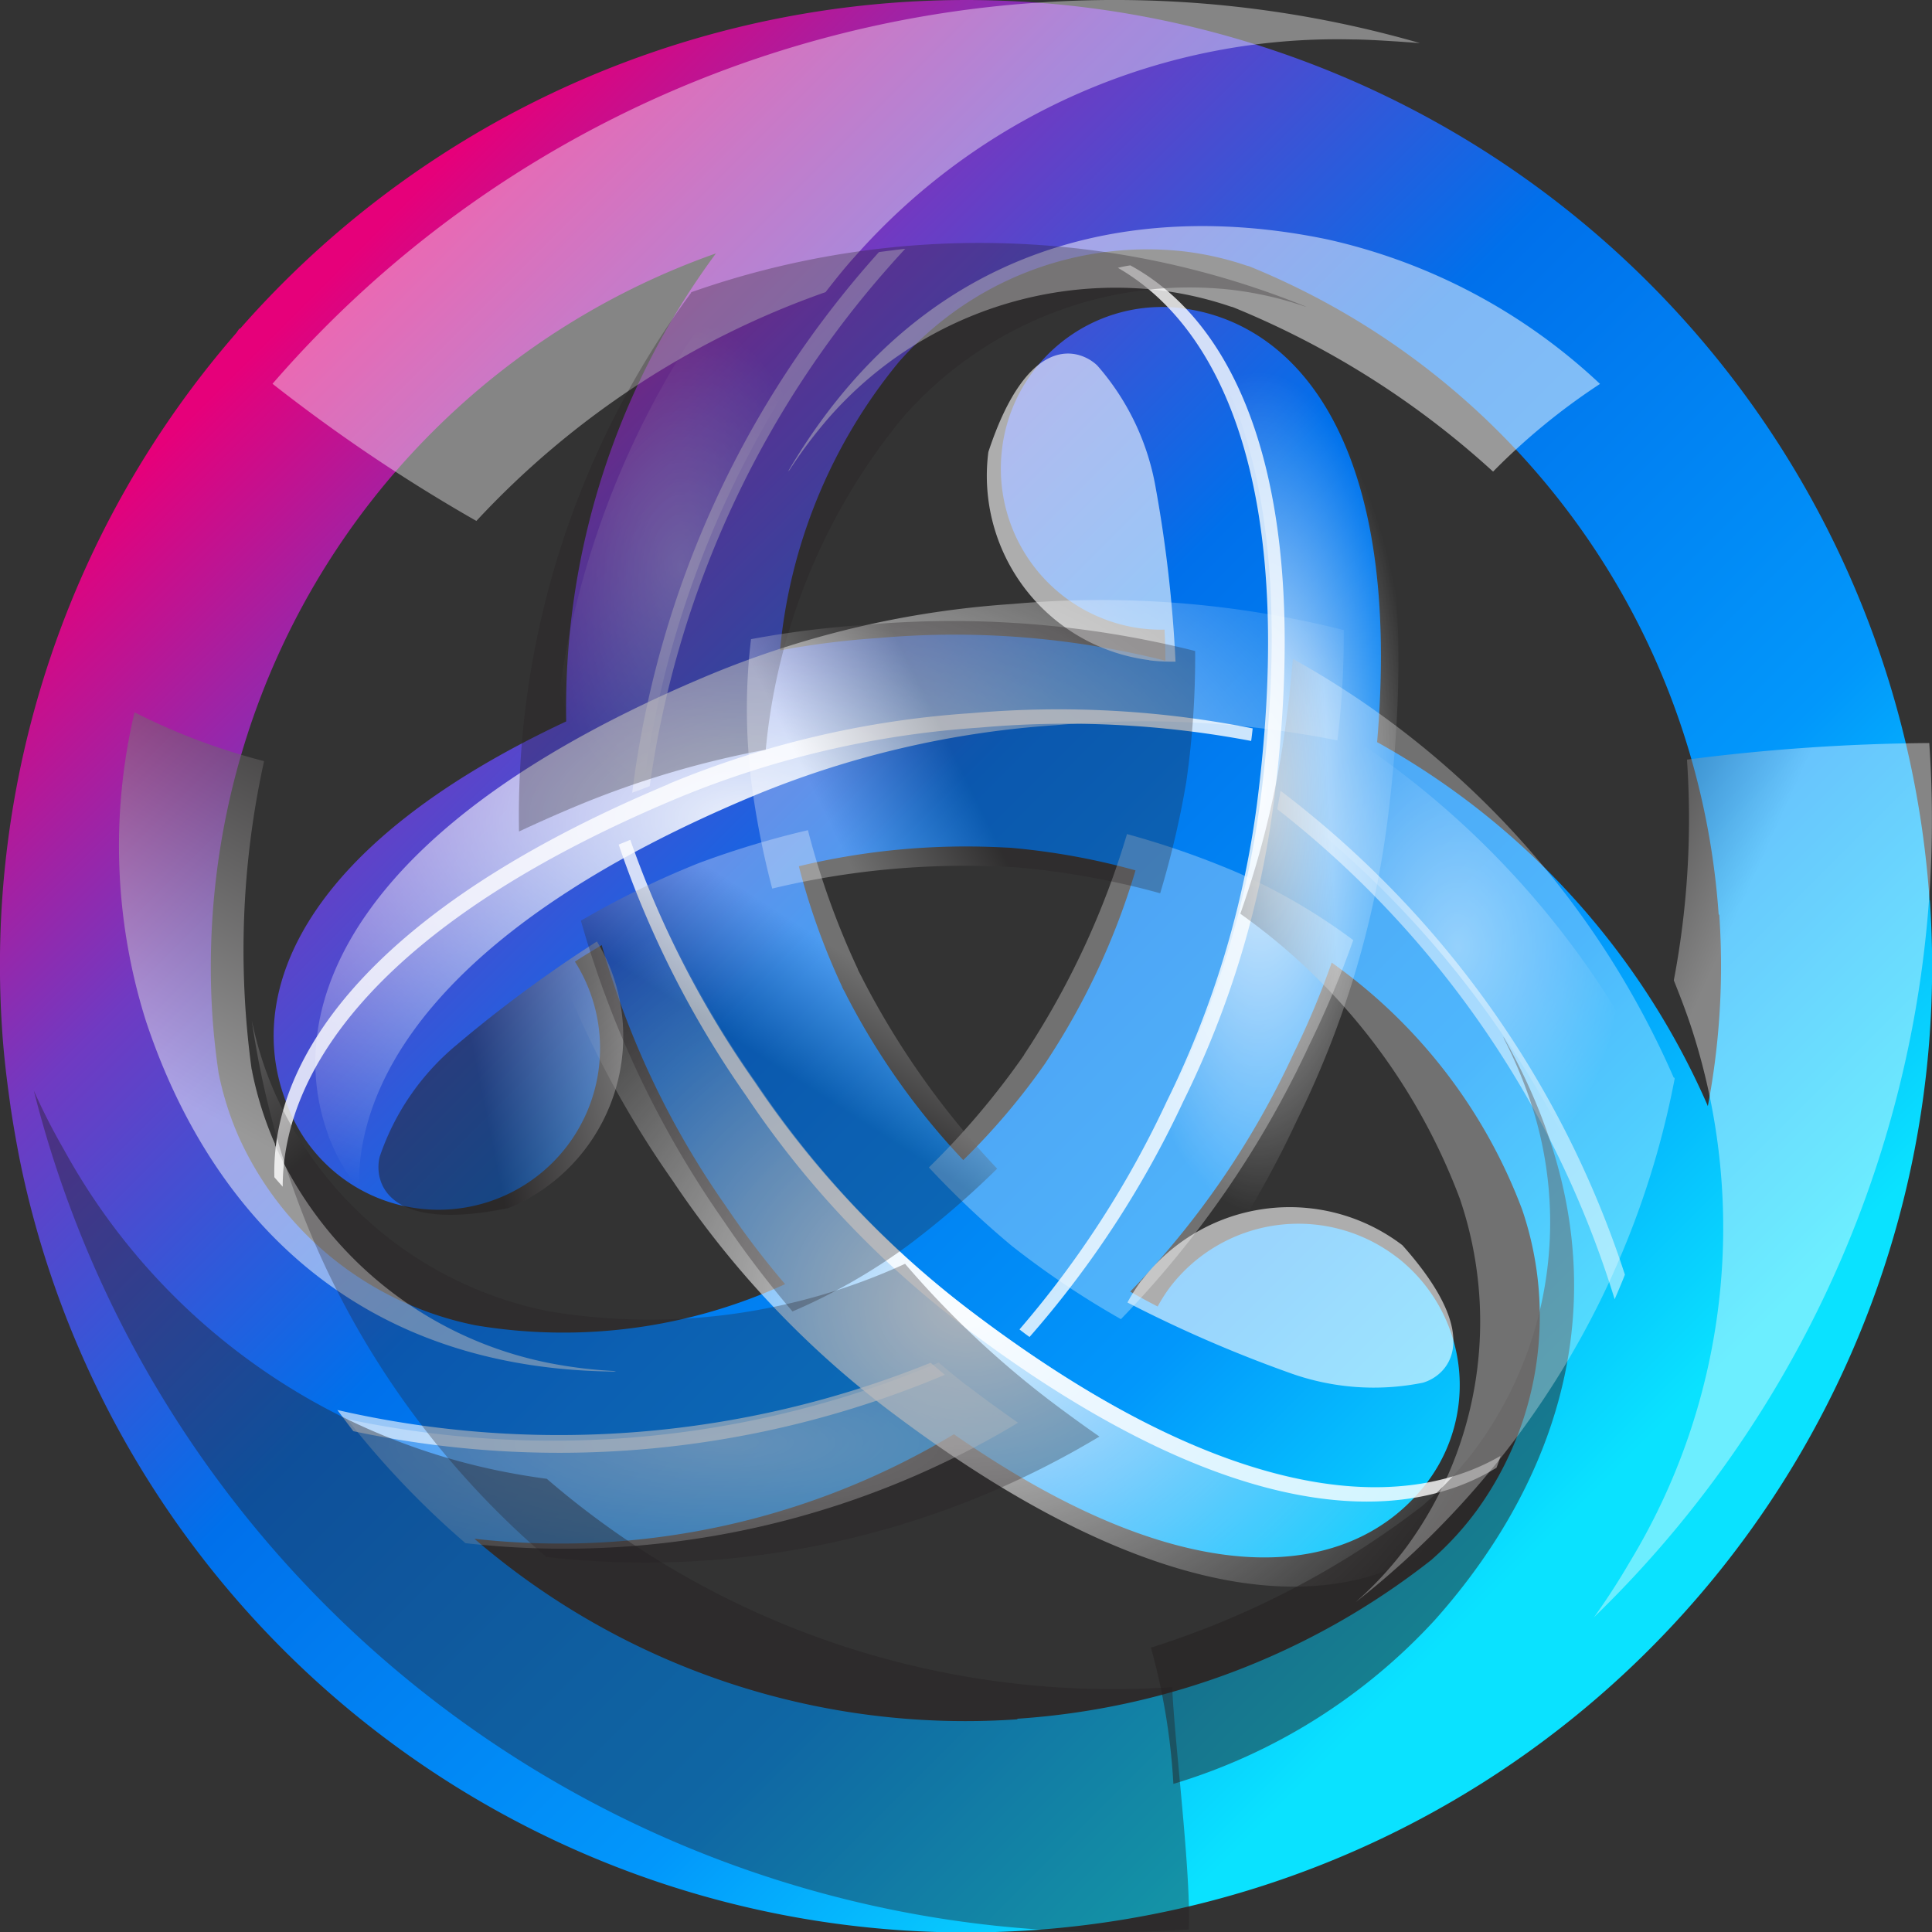
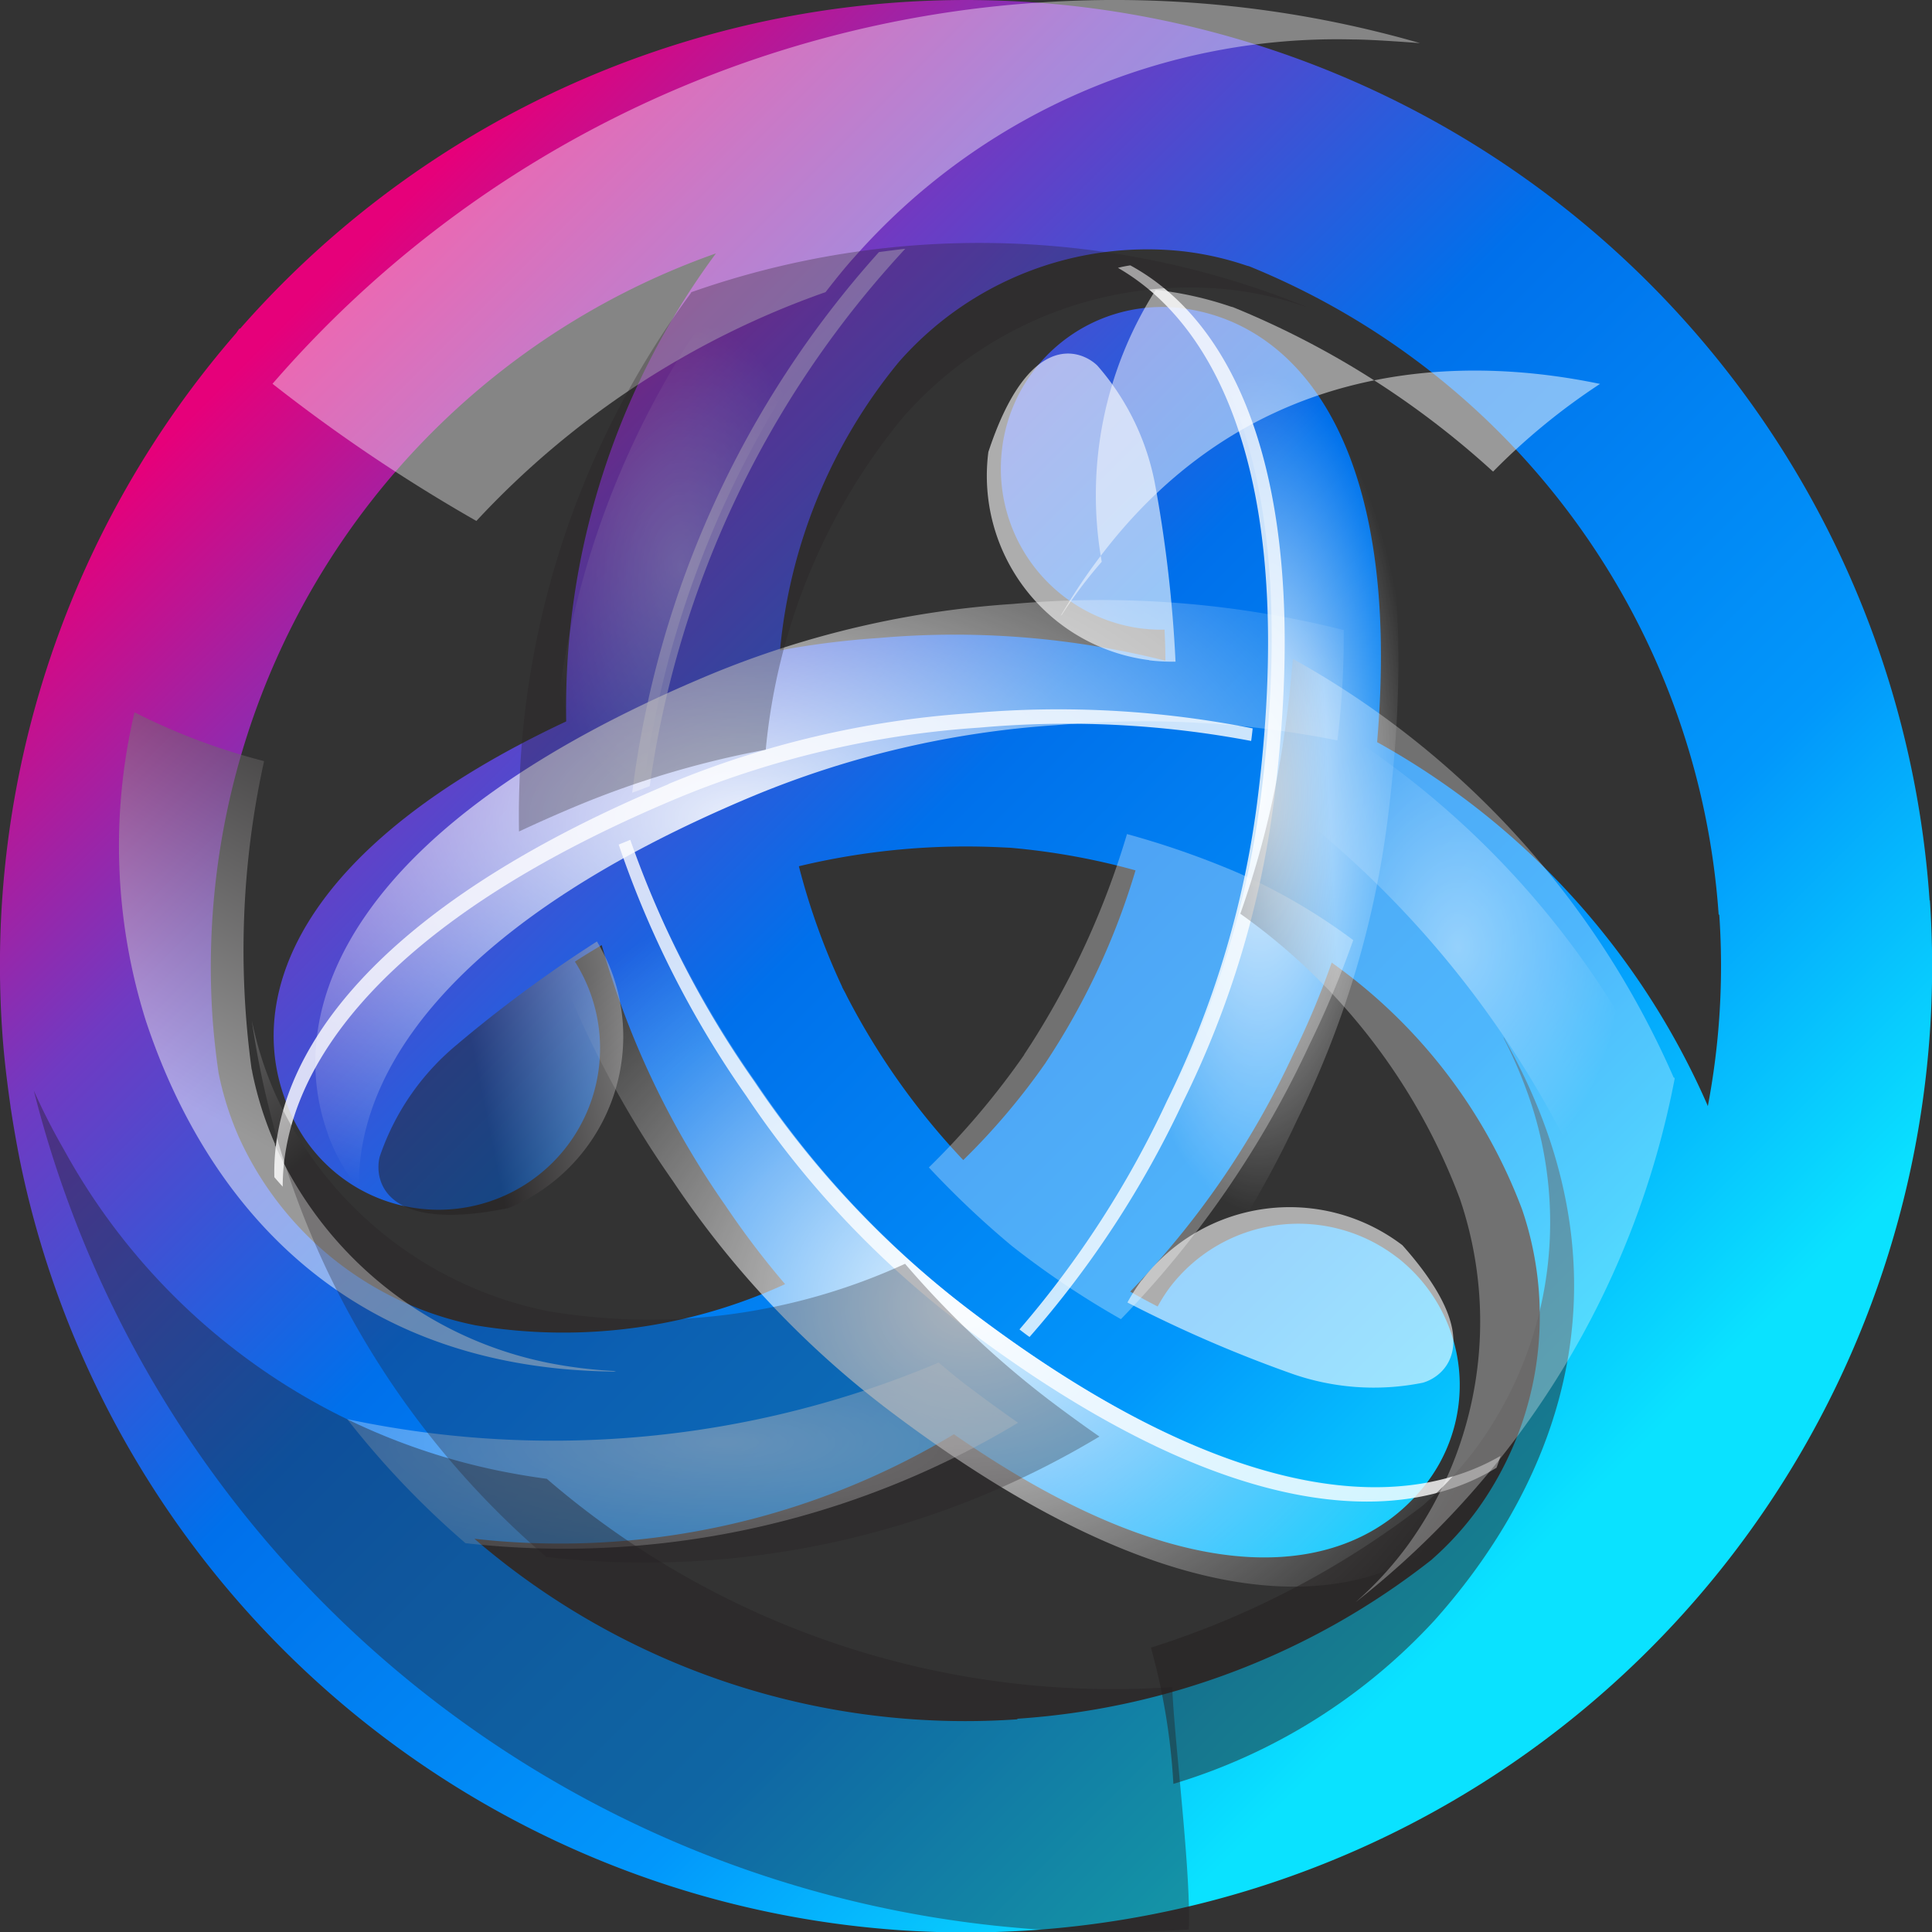
<svg xmlns="http://www.w3.org/2000/svg" xmlns:xlink="http://www.w3.org/1999/xlink" width="40.661" height="40.663" viewBox="0 0 40.661 40.663">
  <rect x="0" y="0" width="40.661" height="40.663" fill="#333333" stroke="none" />
  <defs>
    <linearGradient id="linear-gradient" x1="0.159" y1="0.16" x2="0.796" y2="0.797" gradientUnits="objectBoundingBox">
      <stop offset="0" stop-color="#e6007a" />
      <stop offset="0.21" stop-color="#703ac2" />
      <stop offset="0.46" stop-color="#0070eb" />
      <stop offset="0.77" stop-color="#0297fb" />
      <stop offset="1" stop-color="#0ae2ff" />
    </linearGradient>
    <radialGradient id="radial-gradient" cx="0.578" cy="0.47" r="0.373" gradientUnits="objectBoundingBox">
      <stop offset="0" stop-color="#fff" />
      <stop offset="1" stop-color="#fff" stop-opacity="0" />
    </radialGradient>
    <radialGradient id="radial-gradient-2" cx="0.561" cy="0.429" r="1.316" xlink:href="#radial-gradient" />
    <linearGradient id="linear-gradient-2" x1="0.038" y1="-10.833" x2="0.429" y2="-10.797" gradientUnits="objectBoundingBox">
      <stop offset="0" stop-color="#fff" stop-opacity="0" />
      <stop offset="1" stop-color="#fff" />
    </linearGradient>
    <radialGradient id="radial-gradient-3" cx="0.432" cy="0.372" r="0.719" xlink:href="#radial-gradient" />
    <radialGradient id="radial-gradient-4" cx="0.451" cy="0.42" r="0.423" xlink:href="#radial-gradient" />
    <linearGradient id="linear-gradient-3" x1="0.946" y1="-0.329" x2="0.597" y2="0.072" xlink:href="#linear-gradient-2" />
    <radialGradient id="radial-gradient-5" cx="0.447" cy="0.585" r="0.561" xlink:href="#radial-gradient" />
    <radialGradient id="radial-gradient-6" cx="0.384" cy="0.542" r="0.425" xlink:href="#radial-gradient" />
    <linearGradient id="linear-gradient-4" x1="0.946" y1="3.15" x2="0.523" y2="2.768" xlink:href="#linear-gradient-2" />
    <linearGradient id="linear-gradient-5" x1="0.682" y1="3.968" x2="0.366" y2="3.765" gradientUnits="objectBoundingBox">
      <stop offset="0" stop-color="#231f20" />
      <stop offset="1" stop-color="#fff" />
    </linearGradient>
    <linearGradient id="linear-gradient-6" x1="0.291" y1="-0.834" x2="0.553" y2="-1.21" xlink:href="#linear-gradient-5" />
    <linearGradient id="linear-gradient-7" x1="0.323" y1="-0.35" x2="0.635" y2="0.017" xlink:href="#linear-gradient-5" />
    <linearGradient id="linear-gradient-8" x1="0.277" y1="6.752" x2="0.876" y2="6.298" xlink:href="#linear-gradient-5" />
    <linearGradient id="linear-gradient-9" x1="0.826" y1="-0.928" x2="0.023" y2="-1.418" xlink:href="#linear-gradient-5" />
    <linearGradient id="linear-gradient-10" x1="0.554" y1="-0.082" x2="0.259" y2="0.642" xlink:href="#linear-gradient-5" />
    <linearGradient id="linear-gradient-11" x1="0.915" y1="4.175" x2="0.1" y2="3.675" xlink:href="#linear-gradient-5" />
    <linearGradient id="linear-gradient-12" x1="0.213" y1="-0.378" x2="1.072" y2="-0.584" xlink:href="#linear-gradient-5" />
    <linearGradient id="linear-gradient-13" x1="0.559" y1="-4.28" x2="0.386" y2="-3.118" xlink:href="#linear-gradient-5" />
    <linearGradient id="linear-gradient-14" x1="0.203" y1="-0.372" x2="0.421" y2="-0.109" xlink:href="#linear-gradient-5" />
    <linearGradient id="linear-gradient-15" x1="0.74" y1="-0.659" x2="0.522" y2="-0.821" xlink:href="#linear-gradient-5" />
    <linearGradient id="linear-gradient-16" x1="0.283" y1="0.389" x2="0.42" y2="0.142" xlink:href="#linear-gradient-5" />
    <linearGradient id="linear-gradient-17" x1="0.539" y1="2.224" x2="0.489" y2="2.456" xlink:href="#linear-gradient-5" />
    <linearGradient id="linear-gradient-18" x1="-0.072" y1="0.078" x2="0.192" y2="0.05" xlink:href="#linear-gradient-5" />
    <linearGradient id="linear-gradient-19" x1="0.958" y1="2.142" x2="0.634" y2="2.239" xlink:href="#linear-gradient-5" />
  </defs>
  <g id="astar-logo" transform="translate(0 0)">
    <path id="Path_48755" data-name="Path 48755" d="M40.61,18.951A20.327,20.327,0,0,0,5.052,6.919l-.01-.007c-.024.031-.046.062-.067.094A20.278,20.278,0,0,0,.047,21.71c.036.533.1,1.054.174,1.573a.517.517,0,0,0,.01.07c.052.342.112.683.177,1.017q.093.464.208.922a20.33,20.33,0,0,0,40-6.345Zm-4.426.3a15.785,15.785,0,0,1-.241,4.03c0-.007-.007-.013-.007-.021a16.118,16.118,0,0,0-6.953-7.641c.519-6.1-1.552-8.677-3.9-9.1a3.393,3.393,0,0,0-3.96,2.708c-.013.065-.023.132-.031.2a3.392,3.392,0,0,0,2.929,3.8l.008,0a3.2,3.2,0,0,0,.48.024c.011.218.018.436.018.654a18.214,18.214,0,0,0-6.041-.477,17.738,17.738,0,0,0-2.07.26,11.18,11.18,0,0,1,2.5-6.068,6.955,6.955,0,0,1,5.959-2.334,6.447,6.447,0,0,1,1.35.3.564.564,0,0,0,.06.016,15.914,15.914,0,0,1,9.886,13.646Zm-14.171,3.1a.01.01,0,0,1,0,.007,14.294,14.294,0,0,1-1.74,2.057,15.107,15.107,0,0,1-2.449-3.448c-.031-.067-.065-.125-.1-.192v-.007a14.474,14.474,0,0,1-.911-2.537,15.077,15.077,0,0,1,4.214-.4l.216.01h.007a14.567,14.567,0,0,1,2.648.477,15.118,15.118,0,0,1-1.879,4.029ZM15.068,5.333l-.01.013a16.1,16.1,0,0,0-3.142,9.837c-5.546,2.6-6.737,5.681-5.928,7.922.02.063.046.122.07.182A3.4,3.4,0,1,0,12.1,20.239c.174-.115.363-.229.564-.348a18.168,18.168,0,0,0,2.6,5.476,18.09,18.09,0,0,0,1.259,1.659,11.188,11.188,0,0,1-6.511.867,6.967,6.967,0,0,1-5-3.995A6.568,6.568,0,0,1,4.6,22.581c-.057-.389-.1-.781-.128-1.173A15.923,15.923,0,0,1,15.068,5.333Zm6.34,30.852a15.825,15.825,0,0,1-11.423-3.8,16.086,16.086,0,0,0,10.091-2.2c5.027,3.5,8.292,3,9.829,1.176a3.4,3.4,0,0,0-.366-4.788c-.05-.044-.1-.085-.156-.125a3.4,3.4,0,0,0-4.759.642l0,0a3.372,3.372,0,0,0-.26.407c-.184-.094-.379-.2-.577-.314a18.147,18.147,0,0,0,3.433-5,17.481,17.481,0,0,0,.807-1.924,11.2,11.2,0,0,1,4.009,5.2,6.965,6.965,0,0,1-.956,6.33,6.443,6.443,0,0,1-.932,1.02l-.013.013a15.78,15.78,0,0,1-8.72,3.35Z" transform="translate(0 0)" fill="url(#linear-gradient)" />
    <path id="Path_48756" data-name="Path 48756" d="M28.917,7.519A3.78,3.78,0,0,0,27.586,7.5C29.828,8.723,31.46,12.12,30.6,18.825A20,20,0,0,1,28.7,25.1a20.878,20.878,0,0,1-3.238,4.964,18.621,18.621,0,0,0,1.946,1.28,20.936,20.936,0,0,0,3.959-5.759,19.937,19.937,0,0,0,1.9-6.273c1.024-7.98-1.487-11.276-4.351-11.788l0,0Z" transform="translate(-4.069 -2.013)" opacity="0.9" fill="url(#radial-gradient)" />
    <path id="Path_48757" data-name="Path 48757" d="M30.6,18.82c.859-6.7-.774-10.1-3.016-11.321a2.565,2.565,0,0,0-.261.052c2.193,1.264,3.774,4.655,2.928,11.269a20,20,0,0,1-1.9,6.273,20.811,20.811,0,0,1-3.1,4.8c.071.056.141.109.212.159A20.966,20.966,0,0,0,28.7,25.092a19.941,19.941,0,0,0,1.9-6.273Z" transform="translate(-3.795 -1.914)" fill="#fff" opacity="0.8" />
    <path id="Path_48758" data-name="Path 48758" d="M22.08,34.023c-.212-.159-.412-.328-.617-.5A20.874,20.874,0,0,1,9.015,34.713a18.429,18.429,0,0,0,2.49,2.611,18.54,18.54,0,0,0,11.63-2.535q-.537-.374-1.059-.77Z" transform="translate(-1.708 -4.846)" opacity="0.5" fill="url(#radial-gradient-2)" />
-     <path id="Path_48759" data-name="Path 48759" d="M21.465,33.526c-.1-.084-.2-.169-.3-.253a20.87,20.87,0,0,1-12.485.994c.112.148.225.3.337.446a20.874,20.874,0,0,0,12.448-1.187Z" transform="translate(-1.58 -4.592)" opacity="0.6" fill="url(#linear-gradient-2)" />
    <path id="Path_48760" data-name="Path 48760" d="M6.9,26.637c.022.071.052.141.081.208a3.879,3.879,0,0,0,.574.954c-.064-2.55,2.062-5.667,8.293-8.273a20.062,20.062,0,0,1,6.379-1.492,20.842,20.842,0,0,1,5.92.321,17.984,17.984,0,0,0,.133-2.323,20.953,20.953,0,0,0-6.966-.549,20.061,20.061,0,0,0-6.381,1.492c-7.422,3.1-9.023,6.927-8.031,9.664l0,0Z" transform="translate(0 -2.772)" opacity="0.9" fill="url(#radial-gradient-3)" />
    <path id="Path_48761" data-name="Path 48761" d="M15.852,19.53C9.621,22.138,7.495,25.253,7.559,27.8c.056.067.116.133.176.2,0-2.531,2.145-5.594,8.293-8.17a20.062,20.062,0,0,1,6.379-1.492,20.829,20.829,0,0,1,5.71.281c.013-.088.022-.176.032-.264a20.975,20.975,0,0,0-5.92-.321,20.062,20.062,0,0,0-6.379,1.492S15.852,19.53,15.852,19.53Z" transform="translate(-1.785 -3.025)" fill="#fff" opacity="0.8" />
    <path id="Path_48762" data-name="Path 48762" d="M33.277,19.305c-.032.264-.075.521-.12.782a20.912,20.912,0,0,1,7.255,10.185,18.439,18.439,0,0,0,1.014-3.464A18.532,18.532,0,0,0,33.418,18c-.036.422-.081.851-.137,1.3C33.281,19.305,33.277,19.305,33.277,19.305Z" transform="translate(-6.204 -3.229)" opacity="0.4" fill="url(#radial-gradient-4)" />
-     <path id="Path_48763" data-name="Path 48763" d="M33.155,20.087c-.024.127-.045.261-.069.39a20.866,20.866,0,0,1,7.1,10.314c.075-.172.148-.345.216-.517A20.912,20.912,0,0,0,33.15,20.087Z" transform="translate(-6.204 -3.447)" opacity="0.5" fill="url(#linear-gradient-3)" />
    <path id="Path_48764" data-name="Path 48764" d="M34.467,36.141a3.976,3.976,0,0,0,.682-1.147c-2.178,1.331-5.937,1.046-11.314-3.048a19.947,19.947,0,0,1-4.484-4.78,20.826,20.826,0,0,1-2.683-5.285,18.829,18.829,0,0,0-2.081,1.046A21,21,0,0,0,17.6,29.235a20.024,20.024,0,0,0,4.484,4.78c6.4,4.876,10.511,4.351,12.384,2.124l0,0Z" transform="translate(-3.441 -4.383)" opacity="0.9" fill="url(#radial-gradient-5)" />
    <path id="Path_48765" data-name="Path 48765" d="M23.84,31.946c5.373,4.094,9.135,4.379,11.312,3.046.032-.084.06-.169.084-.249-2.19,1.271-5.92.937-11.22-3.1a19.947,19.947,0,0,1-4.484-4.78,20.857,20.857,0,0,1-2.611-5.086c-.084.036-.165.067-.244.1a20.837,20.837,0,0,0,2.683,5.287,20.024,20.024,0,0,0,4.484,4.78l0,0Z" transform="translate(-3.656 -4.102)" fill="#fff" opacity="0.8" />
    <path id="Path_48766" data-name="Path 48766" d="M14.933,16.967c.244-.1.489-.193.737-.285A20.878,20.878,0,0,1,20.865,5.309a18.9,18.9,0,0,0-3.509.849A18.531,18.531,0,0,0,13.734,17.5c.381-.18.778-.356,1.2-.529l0,0Z" transform="translate(-2.144)" opacity="0.3" fill="url(#radial-gradient-6)" />
    <path id="Path_48767" data-name="Path 48767" d="M15.67,16.683c.126-.043.246-.092.369-.137a20.884,20.884,0,0,1,5.378-11.31c-.184.021-.369.045-.553.069a20.88,20.88,0,0,0-5.193,11.374l0,0Z" transform="translate(-2.365)" opacity="0.4" fill="url(#linear-gradient-4)" />
    <path id="Path_48768" data-name="Path 48768" d="M21.842.056A23.358,23.358,0,0,0,5.823,7.977l-.088.1a35.1,35.1,0,0,0,4.291,2.887,18.3,18.3,0,0,1,7.349-4.816c.2-.257.4-.51.622-.754A13.539,13.539,0,0,1,28.448.83c.465,0,1.415.077,1.436.077A23.21,23.21,0,0,0,21.842.056Z" opacity="0.4" fill="url(#linear-gradient-5)" />
    <path id="Path_48769" data-name="Path 48769" d="M24.674,41.711a18.239,18.239,0,0,1-13.166-4.383c-.33-.043-.66-.1-.986-.165a13.548,13.548,0,0,1-9.18-6.769q-.346-.6-.63-1.235A23.432,23.432,0,0,0,25.019,46.812c.052-1.183-.3-3.929-.349-5.1Z" transform="translate(0 -6.205)" opacity="0.4" fill="url(#linear-gradient-6)" />
-     <path id="Path_48770" data-name="Path 48770" d="M46.808,21.843a42.089,42.089,0,0,0-5.1.349,18.2,18.2,0,0,1-.277,4.645c.12.3.236.6.341.909A13.564,13.564,0,0,1,40.5,39.085q-.349.6-.754,1.164a.073.073,0,0,0,.015-.017,23.364,23.364,0,0,0,7.047-18.383S46.808,21.843,46.808,21.843Z" transform="translate(-6.204 -6.205)" opacity="0.4" fill="url(#linear-gradient-7)" />
-     <path id="Path_48771" data-name="Path 48771" d="M28.69,6.1a7.43,7.43,0,0,1,1.556.345.626.626,0,0,0,.067.019A18.431,18.431,0,0,1,35.78,9.917a.054.054,0,0,1,.011.007A13.59,13.59,0,0,1,38.04,8.08a12.269,12.269,0,0,0-5.735-3.041c-2.426-.506-7.9-.99-11.353,4.883l.032-.032a9.619,9.619,0,0,1,.834-1.108A8.025,8.025,0,0,1,28.69,6.1Z" transform="translate(-4.366)" opacity="0.5" fill="url(#linear-gradient-8)" />
+     <path id="Path_48771" data-name="Path 48771" d="M28.69,6.1a7.43,7.43,0,0,1,1.556.345.626.626,0,0,0,.067.019A18.431,18.431,0,0,1,35.78,9.917a.054.054,0,0,1,.011.007A13.59,13.59,0,0,1,38.04,8.08c-2.426-.506-7.9-.99-11.353,4.883l.032-.032a9.619,9.619,0,0,1,.834-1.108A8.025,8.025,0,0,1,28.69,6.1Z" transform="translate(-4.366)" opacity="0.5" fill="url(#linear-gradient-8)" />
    <path id="Path_48772" data-name="Path 48772" d="M35.819,36.653a7.427,7.427,0,0,1-1.074,1.175c-.015.015-.036.032-.052.049a18.431,18.431,0,0,1-5.727,3,.02.02,0,0,0-.013,0,13.487,13.487,0,0,1,.474,2.872,12.266,12.266,0,0,0,5.5-3.446c1.648-1.848,4.808-6.348,1.447-12.275a.294.294,0,0,0,.013.043,9.493,9.493,0,0,1,.542,1.275,8.023,8.023,0,0,1-1.1,7.294Z" transform="translate(-4.732 -6.205)" opacity="0.5" fill="url(#linear-gradient-9)" />
    <path id="Path_48773" data-name="Path 48773" d="M5.791,27.556a7.432,7.432,0,0,1-.482-1.52c0-.022-.011-.049-.015-.073a18.5,18.5,0,0,1,.261-6.46v-.013a13.3,13.3,0,0,1-2.724-1.027,12.258,12.258,0,0,0,.236,6.484c.778,2.353,3.091,7.339,9.9,7.392a.294.294,0,0,1-.043-.013,9.654,9.654,0,0,1-1.374-.169,8.042,8.042,0,0,1-5.768-4.6S5.791,27.556,5.791,27.556Z" transform="translate(0 -3.472)" opacity="0.5" fill="url(#linear-gradient-10)" />
    <path id="Path_48774" data-name="Path 48774" d="M27.7,15.248a3.961,3.961,0,0,0,.553.028,27.876,27.876,0,0,0-.422-3.686,5.263,5.263,0,0,0-1.224-2.546c-.349-.337-1.443-.755-2.293,1.82a3.911,3.911,0,0,0,3.376,4.379.017.017,0,0,1,.009,0v0Z" transform="translate(-3.513 -1.351)" opacity="0.6" fill="url(#linear-gradient-11)" />
    <path id="Path_48775" data-name="Path 48775" d="M14.208,23.829a4.076,4.076,0,0,0-.253-.493,27.748,27.748,0,0,0-2.981,2.2,5.238,5.238,0,0,0-1.592,2.334c-.116.469.067,1.625,2.724,1.074a3.913,3.913,0,0,0,2.1-5.12Z" transform="translate(-1.392 -3.522)" opacity="0.5" fill="url(#linear-gradient-12)" />
    <path id="Path_48776" data-name="Path 48776" d="M28.384,31.22a3.886,3.886,0,0,0-.3.469,27.689,27.689,0,0,0,3.4,1.477,5.211,5.211,0,0,0,2.816.212c.465-.131,1.372-.874-.429-2.894a3.914,3.914,0,0,0-5.485.74,0,0,0,0,1,0,0Z" transform="translate(-4.356 -4.277)" opacity="0.6" fill="url(#linear-gradient-13)" />
    <path id="Path_48777" data-name="Path 48777" d="M27.542,21.125a17.458,17.458,0,0,1-2.028,4.435c-.045.067-.088.137-.137.208a.012.012,0,0,1,0,.007,16.475,16.475,0,0,1-2.006,2.371A19.148,19.148,0,0,0,25.12,29.8a18.4,18.4,0,0,0,2.293,1.539,20.936,20.936,0,0,0,3.959-5.759,20.518,20.518,0,0,0,.93-2.218,12.448,12.448,0,0,0-2.43-1.419,18.1,18.1,0,0,0-2.334-.814Z" transform="translate(-3.822 -3.576)" opacity="0.3" fill="url(#linear-gradient-14)" />
    <path id="Path_48778" data-name="Path 48778" d="M11.508,37.328a18.543,18.543,0,0,0,11.63-2.535q-.537-.374-1.059-.77a19.941,19.941,0,0,1-3.031-2.866,12.9,12.9,0,0,1-7.5,1,8.032,8.032,0,0,1-5.766-4.6,7.549,7.549,0,0,1-.482-1.52,18.263,18.263,0,0,0,6.209,11.3Z" transform="translate(0 -4.559)" opacity="0.3" fill="url(#linear-gradient-15)" />
-     <path id="Path_48779" data-name="Path 48779" d="M23.368,28.148a17.412,17.412,0,0,1-2.823-3.974c-.036-.077-.077-.144-.112-.221v-.007a16.684,16.684,0,0,1-1.05-2.924,18.865,18.865,0,0,0-2.3.694,18.471,18.471,0,0,0-2.478,1.211,20.985,20.985,0,0,0,3,6.312,20.871,20.871,0,0,0,1.453,1.912,12.282,12.282,0,0,0,2.445-1.4,18.415,18.415,0,0,0,1.869-1.612A.013.013,0,0,1,23.368,28.148Z" transform="translate(-2.379 -3.55)" opacity="0.3" fill="url(#linear-gradient-16)" />
    <path id="Path_48780" data-name="Path 48780" d="M17.357,6.164A18.521,18.521,0,0,0,13.736,17.5q.593-.278,1.2-.532a19.8,19.8,0,0,1,3.993-1.19,12.887,12.887,0,0,1,2.887-6.994,8.017,8.017,0,0,1,6.871-2.69,7.43,7.43,0,0,1,1.556.345.526.526,0,0,0,.067.019,18.271,18.271,0,0,0-12.946-.309s-.007.011-.011.015h.006Z" transform="translate(-2.813)" opacity="0.3" fill="url(#linear-gradient-17)" />
    <path id="Path_48781" data-name="Path 48781" d="M41.426,26.806A18.566,18.566,0,0,0,33.414,18c-.036.422-.079.855-.141,1.309a19.832,19.832,0,0,1-.965,4.055,12.912,12.912,0,0,1,4.621,6,8.029,8.029,0,0,1-1.1,7.294,7.427,7.427,0,0,1-1.074,1.175l-.015.015a18.391,18.391,0,0,0,6.709-11.012c0-.007-.007-.017-.007-.024l-.013,0Z" transform="translate(-6.204 -4.133)" opacity="0.3" fill="url(#linear-gradient-18)" />
-     <path id="Path_48782" data-name="Path 48782" d="M18.915,18.6a17.688,17.688,0,0,0,.461,2.422,17.377,17.377,0,0,1,4.857-.461l.249.011h.007a16.79,16.79,0,0,1,3.052.549,19.283,19.283,0,0,0,.549-2.34,18.425,18.425,0,0,0,.187-2.759,20.985,20.985,0,0,0-6.961-.549,20.444,20.444,0,0,0-2.386.3,12.351,12.351,0,0,0-.013,2.819A.013.013,0,0,1,18.915,18.6Z" transform="translate(-3.124 -2.321)" opacity="0.3" fill="url(#linear-gradient-19)" />
  </g>
</svg>